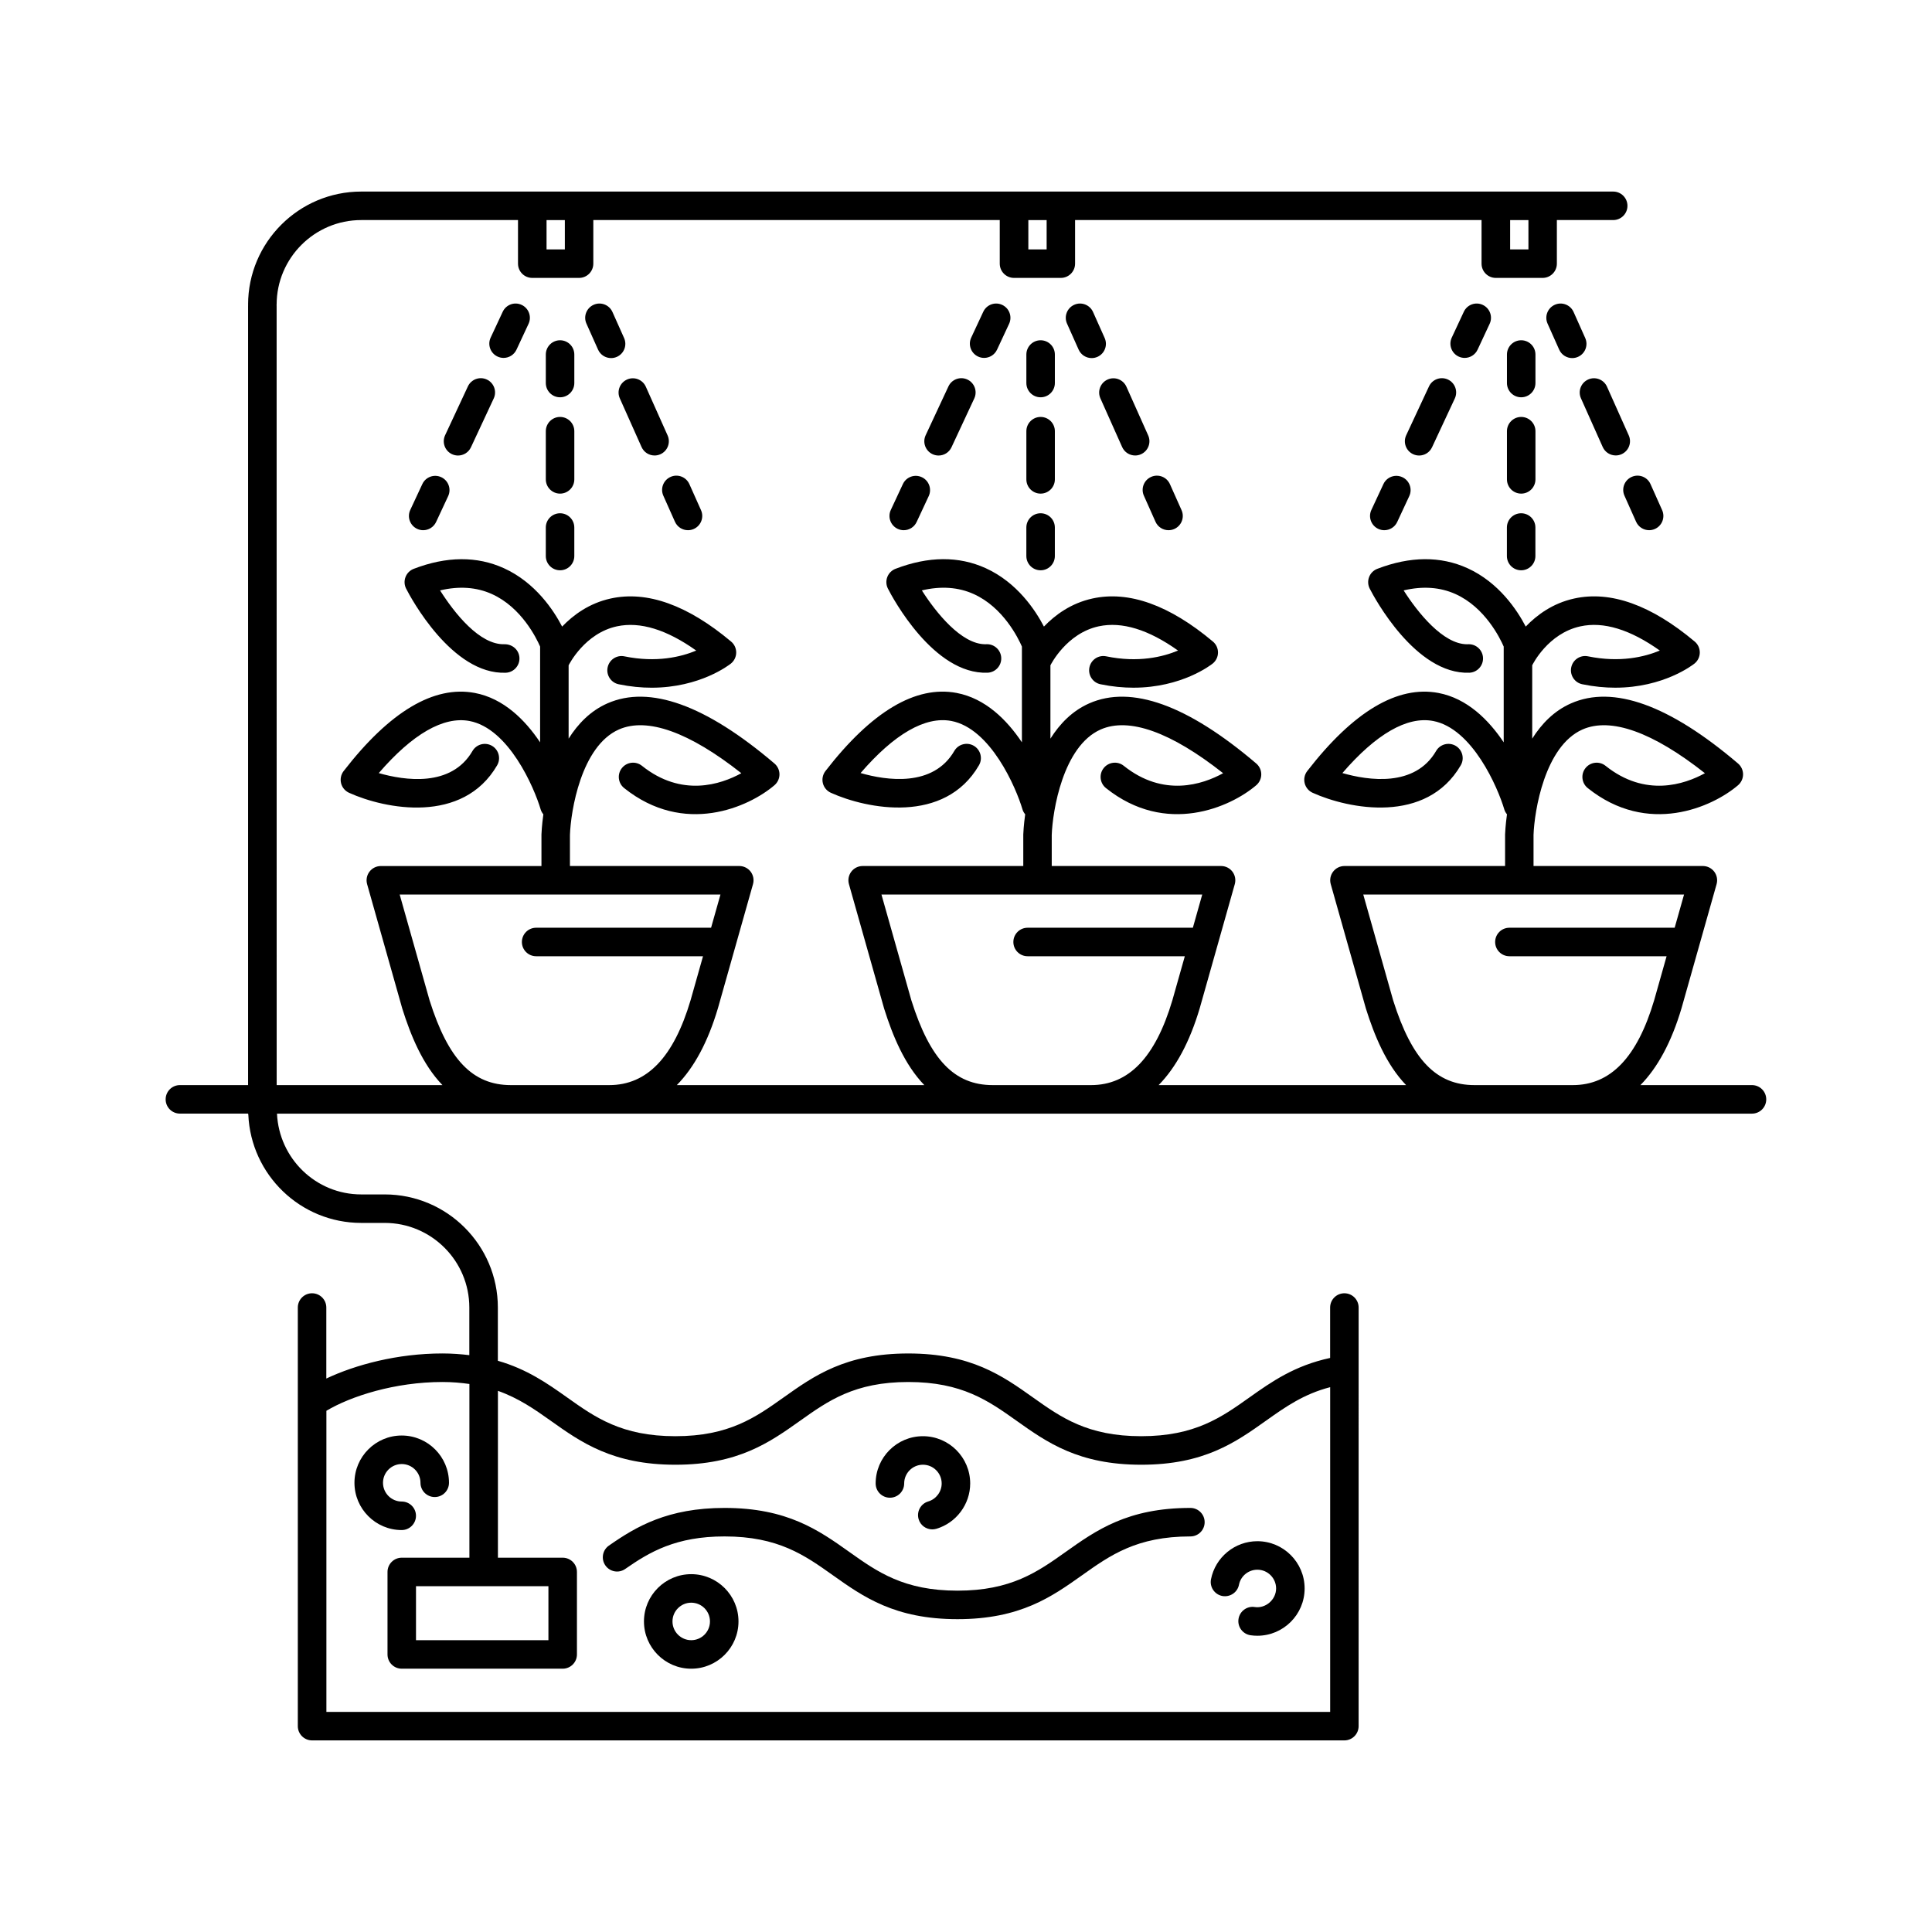
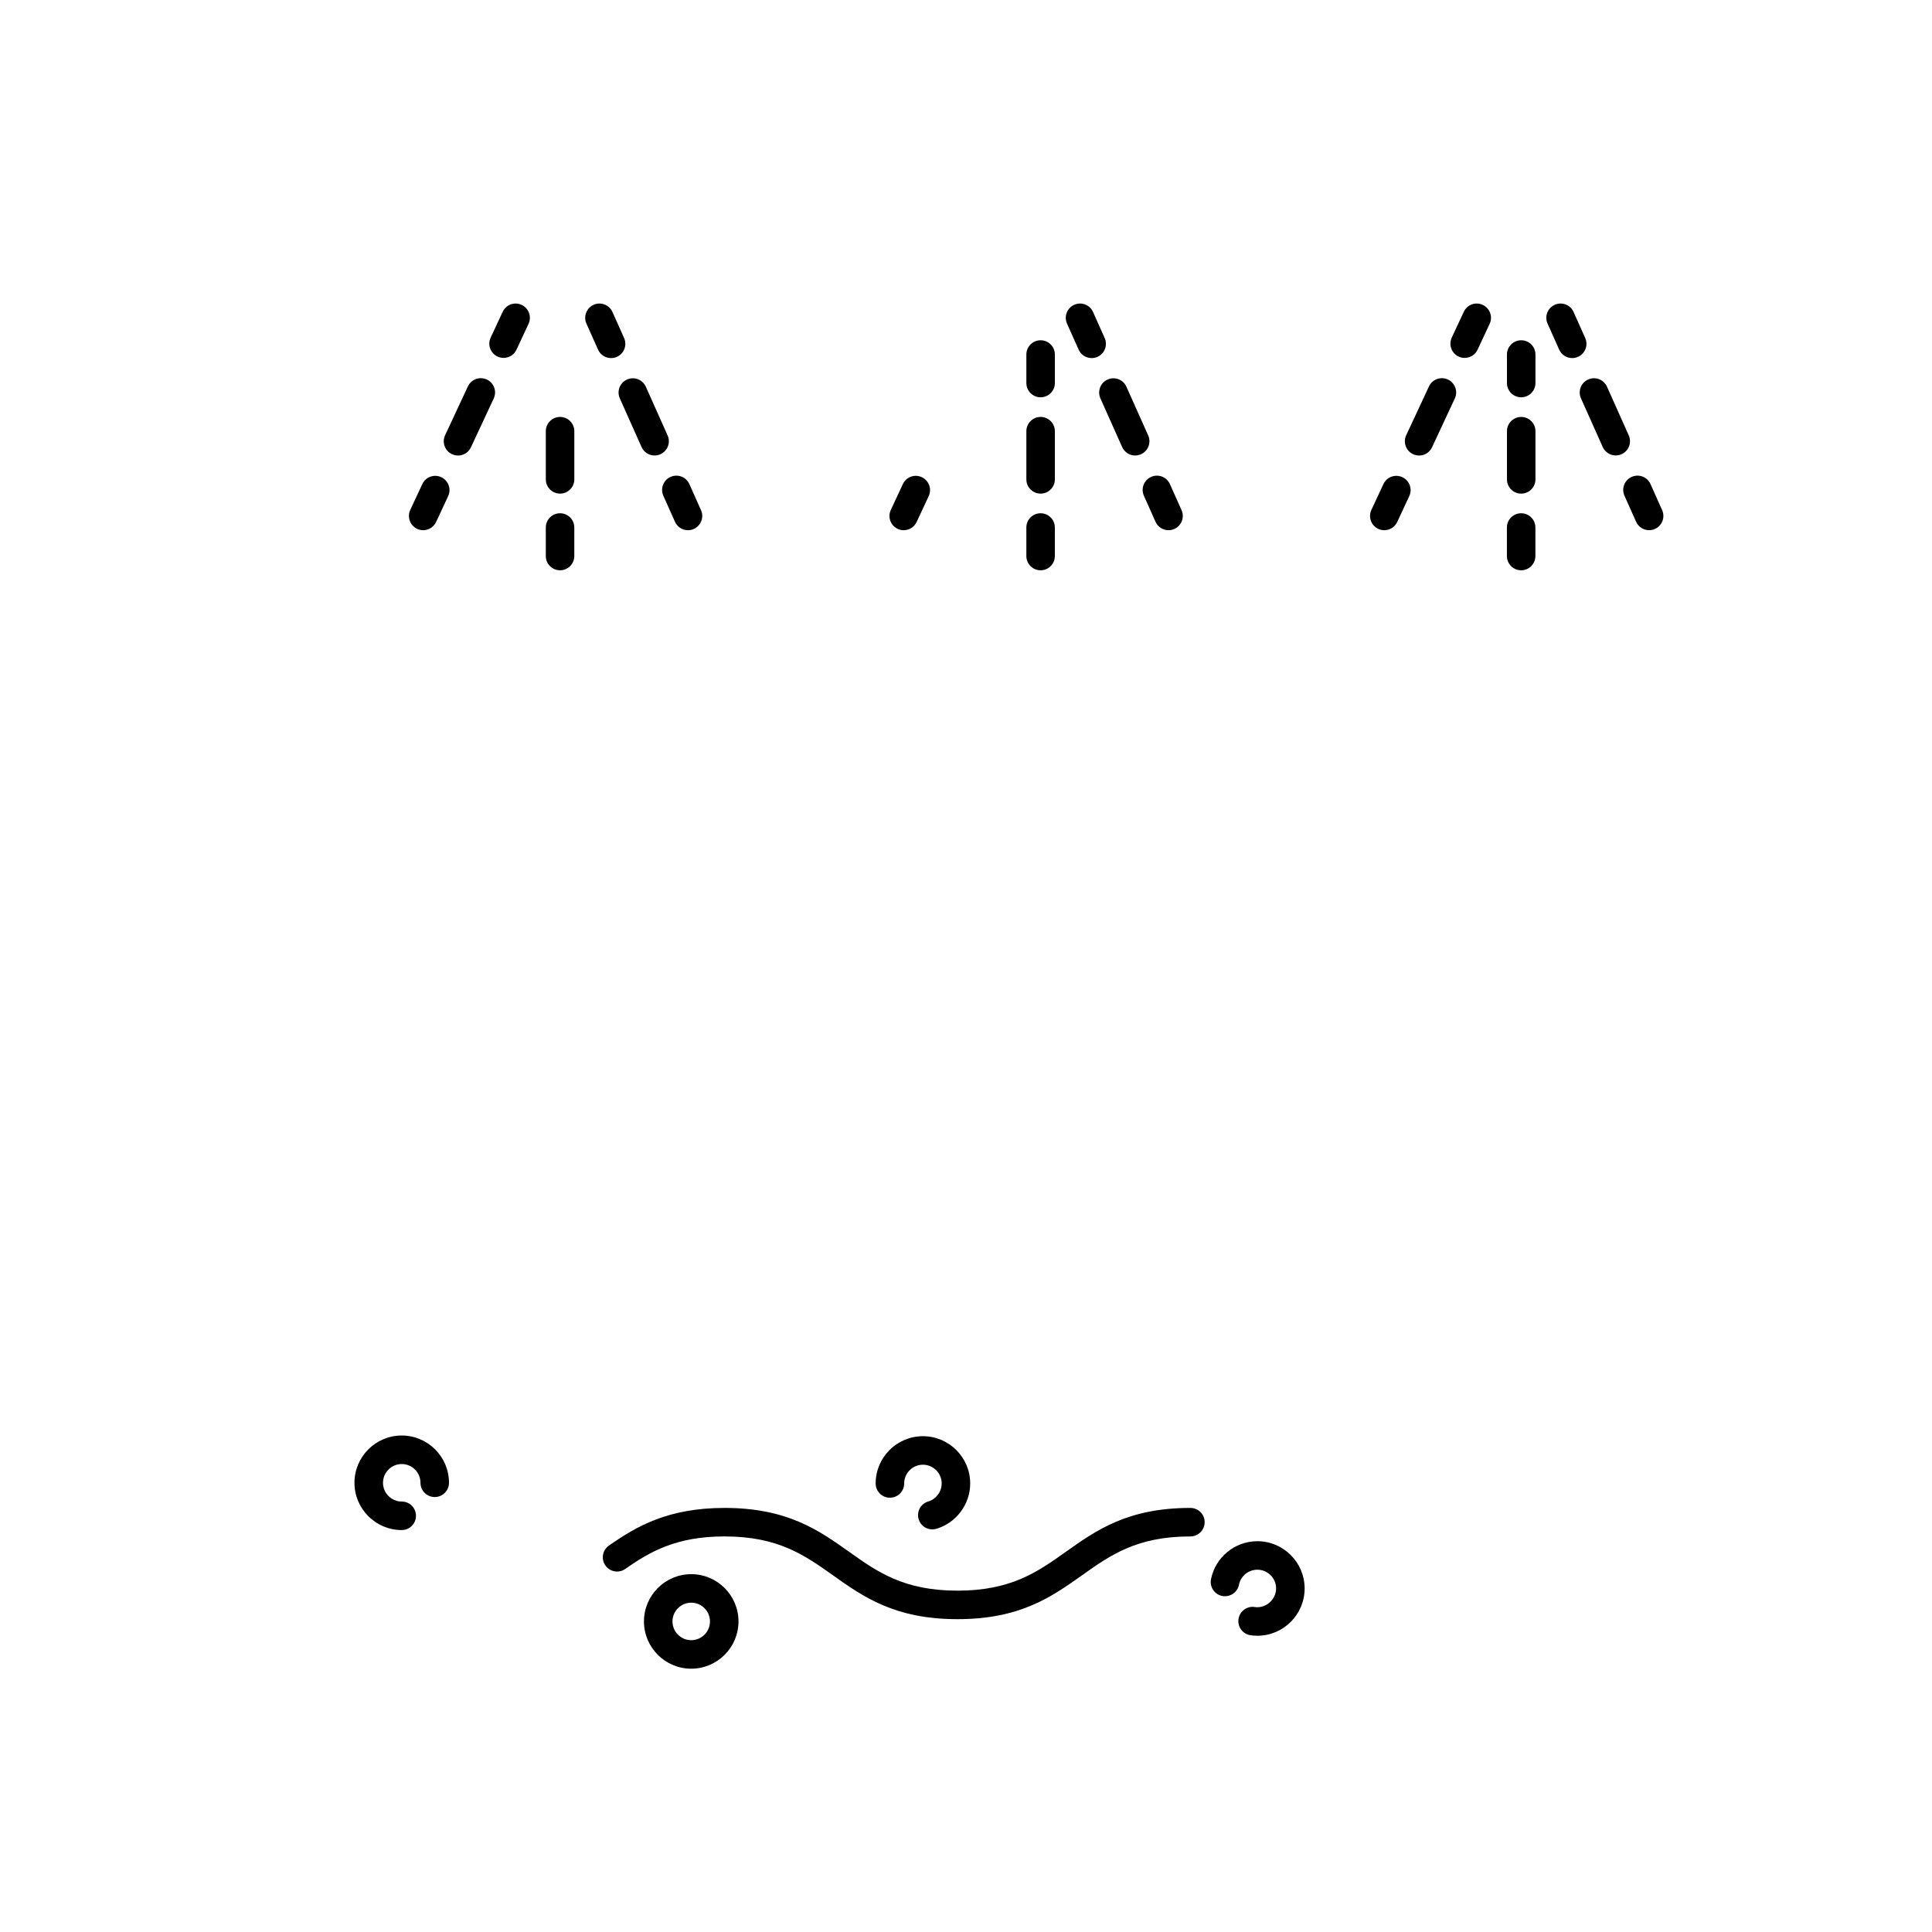
<svg xmlns="http://www.w3.org/2000/svg" fill="#000000" width="800px" height="800px" version="1.1" viewBox="144 144 512 512">
  <g>
    <path d="m309.69 559.79c6.523-4.543 13.449-8.621 26.328-8.621 14.223 0 21.242 4.988 28.672 10.266 8.07 5.731 16.414 11.66 33.051 11.66 16.633 0 24.98-5.93 33.051-11.66 7.43-5.277 14.449-10.266 28.676-10.266 2.086 0 3.777-1.691 3.777-3.777 0-2.086-1.691-3.777-3.777-3.777-16.637 0-24.98 5.93-33.051 11.66-7.43 5.277-14.449 10.266-28.672 10.266-14.227 0-21.246-4.988-28.676-10.266-8.07-5.731-16.414-11.66-33.051-11.66-15.059 0-23.398 4.93-30.648 9.98-1.711 1.191-2.133 3.547-0.941 5.258 1.195 1.715 3.551 2.137 5.262 0.938z" />
    <path d="m277.45 238.85c1.422 0 2.785-0.809 3.426-2.184l3.195-6.848c0.883-1.891 0.062-4.137-1.828-5.019-1.898-0.891-4.137-0.066-5.019 1.828l-3.195 6.848c-0.883 1.891-0.062 4.137 1.828 5.019 0.516 0.242 1.059 0.355 1.594 0.355z" />
    <path d="m265.38 264.72c1.422 0 2.785-0.809 3.426-2.184l6.035-12.938c0.883-1.891 0.062-4.137-1.828-5.019-1.895-0.883-4.141-0.066-5.019 1.828l-6.035 12.938c-0.883 1.891-0.062 4.137 1.828 5.019 0.516 0.242 1.059 0.355 1.594 0.355z" />
    <path d="m260.94 270.46c-1.898-0.883-4.137-0.066-5.019 1.828l-3.195 6.848c-0.883 1.891-0.062 4.137 1.828 5.019 0.516 0.242 1.059 0.355 1.594 0.355 1.422 0 2.785-0.809 3.426-2.184l3.195-6.848c0.883-1.887 0.062-4.137-1.828-5.019z" />
    <path d="m309.39 233.58-3.082-6.898c-0.852-1.91-3.086-2.766-4.988-1.91-1.906 0.852-2.762 3.086-1.91 4.988l3.082 6.898c0.629 1.406 2.004 2.238 3.453 2.238 0.516 0 1.039-0.105 1.539-0.328 1.906-0.852 2.758-3.086 1.906-4.988z" />
    <path d="m314.02 262.47c0.629 1.406 2.004 2.238 3.453 2.238 0.516 0 1.039-0.105 1.539-0.328 1.906-0.852 2.762-3.086 1.91-4.988l-5.766-12.902c-0.852-1.91-3.086-2.766-4.988-1.91-1.906 0.852-2.762 3.086-1.91 4.988z" />
    <path d="m322.87 282.27c0.629 1.406 2.004 2.238 3.453 2.238 0.516 0 1.039-0.105 1.539-0.328 1.906-0.852 2.762-3.086 1.91-4.988l-3.082-6.898c-0.852-1.91-3.086-2.766-4.988-1.91-1.906 0.852-2.762 3.086-1.91 4.988z" />
-     <path d="m296.2 237.95c0-2.086-1.691-3.777-3.777-3.777-2.086 0-3.777 1.691-3.777 3.777v7.559c0 2.086 1.691 3.777 3.777 3.777 2.086 0 3.777-1.691 3.777-3.777z" />
    <path d="m296.2 258.27c0-2.086-1.691-3.777-3.777-3.777-2.086 0-3.777 1.691-3.777 3.777v12.766c0 2.086 1.691 3.777 3.777 3.777 2.086 0 3.777-1.691 3.777-3.777z" />
    <path d="m292.42 280.02c-2.086 0-3.777 1.691-3.777 3.777v7.559c0 2.086 1.691 3.777 3.777 3.777 2.086 0 3.777-1.691 3.777-3.777v-7.559c0-2.086-1.691-3.777-3.777-3.777z" />
-     <path d="m404.8 238.85c1.422 0 2.785-0.809 3.426-2.184l3.195-6.848c0.883-1.891 0.062-4.137-1.828-5.019-1.895-0.891-4.137-0.066-5.019 1.828l-3.195 6.848c-0.883 1.891-0.062 4.137 1.828 5.019 0.516 0.242 1.062 0.355 1.594 0.355z" />
-     <path d="m392.73 264.72c1.422 0 2.785-0.809 3.426-2.184l6.035-12.938c0.883-1.891 0.062-4.137-1.828-5.019-1.895-0.883-4.141-0.066-5.019 1.828l-6.035 12.938c-0.883 1.891-0.062 4.137 1.828 5.019 0.516 0.242 1.059 0.355 1.594 0.355z" />
    <path d="m388.29 270.46c-1.898-0.883-4.141-0.066-5.019 1.828l-3.195 6.848c-0.883 1.891-0.062 4.137 1.828 5.019 0.516 0.242 1.059 0.355 1.594 0.355 1.422 0 2.785-0.809 3.426-2.184l3.195-6.848c0.883-1.887 0.062-4.137-1.828-5.019z" />
    <path d="m436.75 233.58-3.082-6.898c-0.852-1.91-3.086-2.766-4.988-1.91-1.906 0.852-2.762 3.086-1.91 4.988l3.082 6.898c0.629 1.406 2.004 2.238 3.453 2.238 0.516 0 1.039-0.105 1.539-0.328 1.902-0.852 2.758-3.086 1.906-4.988z" />
    <path d="m441.38 262.47c0.629 1.406 2.004 2.238 3.453 2.238 0.516 0 1.039-0.105 1.539-0.328 1.906-0.852 2.762-3.086 1.91-4.988l-5.766-12.902c-0.852-1.91-3.086-2.766-4.988-1.91-1.906 0.852-2.762 3.086-1.91 4.988z" />
    <path d="m450.22 282.27c0.629 1.406 2.004 2.238 3.453 2.238 0.516 0 1.039-0.105 1.539-0.328 1.906-0.852 2.762-3.086 1.91-4.988l-3.082-6.898c-0.848-1.91-3.086-2.766-4.988-1.91-1.906 0.852-2.762 3.086-1.91 4.988z" />
    <path d="m423.55 237.95c0-2.086-1.691-3.777-3.777-3.777-2.086 0-3.777 1.691-3.777 3.777v7.559c0 2.086 1.691 3.777 3.777 3.777 2.086 0 3.777-1.691 3.777-3.777z" />
    <path d="m423.55 258.27c0-2.086-1.691-3.777-3.777-3.777-2.086 0-3.777 1.691-3.777 3.777v12.766c0 2.086 1.691 3.777 3.777 3.777 2.086 0 3.777-1.691 3.777-3.777z" />
    <path d="m419.77 280.02c-2.086 0-3.777 1.691-3.777 3.777v7.559c0 2.086 1.691 3.777 3.777 3.777 2.086 0 3.777-1.691 3.777-3.777v-7.559c0-2.086-1.691-3.777-3.777-3.777z" />
    <path d="m532.15 238.85c1.422 0 2.785-0.809 3.426-2.184l3.195-6.848c0.883-1.891 0.062-4.137-1.828-5.019-1.895-0.891-4.141-0.066-5.019 1.828l-3.195 6.848c-0.883 1.891-0.062 4.137 1.828 5.019 0.516 0.242 1.059 0.355 1.594 0.355z" />
    <path d="m520.08 264.72c1.422 0 2.785-0.809 3.426-2.184l6.035-12.938c0.883-1.891 0.062-4.137-1.828-5.019-1.895-0.883-4.141-0.066-5.019 1.828l-6.035 12.938c-0.883 1.891-0.062 4.137 1.828 5.019 0.52 0.242 1.062 0.355 1.594 0.355z" />
    <path d="m515.64 270.46c-1.898-0.883-4.144-0.066-5.019 1.828l-3.191 6.848c-0.883 1.891-0.062 4.141 1.828 5.019 0.516 0.242 1.059 0.355 1.594 0.355 1.422 0 2.789-0.809 3.426-2.184l3.191-6.848c0.883-1.891 0.066-4.141-1.828-5.019z" />
    <path d="m564.1 233.58-3.082-6.898c-0.848-1.91-3.086-2.766-4.988-1.91-1.906 0.852-2.762 3.086-1.91 4.988l3.082 6.898c0.629 1.406 2.004 2.238 3.453 2.238 0.516 0 1.039-0.105 1.539-0.328 1.906-0.852 2.758-3.086 1.906-4.988z" />
    <path d="m564.88 244.57c-1.906 0.852-2.762 3.086-1.91 4.988l5.766 12.902c0.629 1.406 2.004 2.238 3.453 2.238 0.516 0 1.039-0.105 1.539-0.328 1.906-0.852 2.762-3.086 1.91-4.988l-5.766-12.902c-0.855-1.91-3.09-2.766-4.992-1.91z" />
    <path d="m574.5 275.37 3.082 6.898c0.629 1.406 2.004 2.238 3.453 2.238 0.516 0 1.039-0.105 1.539-0.328 1.906-0.852 2.762-3.086 1.91-4.988l-3.082-6.898c-0.848-1.91-3.082-2.766-4.988-1.91-1.91 0.848-2.766 3.082-1.914 4.988z" />
    <path d="m550.91 237.95c0-2.086-1.691-3.777-3.777-3.777-2.086 0-3.777 1.691-3.777 3.777v7.559c0 2.086 1.691 3.777 3.777 3.777 2.086 0 3.777-1.691 3.777-3.777z" />
    <path d="m550.91 258.27c0-2.086-1.691-3.777-3.777-3.777-2.086 0-3.777 1.691-3.777 3.777v12.766c0 2.086 1.691 3.777 3.777 3.777 2.086 0 3.777-1.691 3.777-3.777z" />
    <path d="m547.12 280.02c-2.086 0-3.777 1.691-3.777 3.777v7.559c0 2.086 1.691 3.777 3.777 3.777s3.777-1.691 3.777-3.777v-7.559c0.004-2.086-1.691-3.777-3.777-3.777z" />
    <path d="m254.24 545.7c0-2.086-1.691-3.777-3.777-3.777-2.738 0-4.965-2.231-4.965-4.969 0-2.742 2.231-4.969 4.965-4.969 2.742 0 4.969 2.231 4.969 4.969 0 2.086 1.691 3.777 3.777 3.777 2.086 0 3.777-1.691 3.777-3.777 0-6.906-5.617-12.527-12.527-12.527-6.906 0-12.523 5.617-12.523 12.527 0 6.906 5.617 12.527 12.523 12.527 2.086 0 3.781-1.695 3.781-3.781z" />
    <path d="m327.18 561.17c-6.906 0-12.523 5.617-12.523 12.527 0 6.906 5.617 12.527 12.523 12.527s12.527-5.617 12.527-12.527c0-6.906-5.617-12.527-12.527-12.527zm0 17.496c-2.738 0-4.965-2.231-4.965-4.969 0-2.742 2.231-4.969 4.965-4.969 2.742 0 4.969 2.231 4.969 4.969 0 2.742-2.227 4.969-4.969 4.969z" />
    <path d="m467.9 566.95c2.031 0.387 4.031-0.922 4.441-2.973 0.457-2.312 2.508-3.988 4.871-3.988 2.742 0 4.969 2.231 4.969 4.969 0.004 2.981-2.801 5.363-5.668 4.922-2.051-0.324-3.988 1.113-4.297 3.18-0.309 2.062 1.113 3.984 3.18 4.297 0.594 0.09 1.199 0.133 1.816 0.133 6.906 0 12.527-5.617 12.527-12.527 0-6.906-5.617-12.527-12.527-12.527-5.957 0-11.125 4.234-12.285 10.078-0.406 2.039 0.926 4.027 2.973 4.438z" />
    <path d="m379.84 540.91c2.086 0 3.777-1.691 3.777-3.777 0-2.742 2.231-4.969 4.969-4.969 2.742 0 4.969 2.231 4.969 4.969 0 2.188-1.461 4.144-3.555 4.766-2.004 0.59-3.144 2.695-2.555 4.695 0.484 1.645 1.988 2.707 3.621 2.707 0.355 0 0.715-0.051 1.074-0.156 5.281-1.559 8.973-6.5 8.973-12.012 0-6.906-5.617-12.527-12.527-12.527-6.906 0-12.527 5.617-12.527 12.527 0 2.086 1.695 3.777 3.781 3.777z" />
-     <path d="m608.31 431.57h-29.586c4.582-4.66 8.238-11.426 10.898-20.383l9.293-32.875c0.32-1.141 0.09-2.363-0.621-3.309-0.715-0.941-1.832-1.5-3.012-1.5h-44.879v-8.23c0.211-6.273 2.945-23.52 12.973-27.953 7.504-3.301 18.656 0.695 32.449 11.59-5.434 2.981-15.805 6.461-26.336-1.961-1.625-1.305-4.008-1.039-5.309 0.59-1.305 1.629-1.039 4.008 0.59 5.309 15.914 12.734 33.016 5.074 39.836-0.758 0.84-0.723 1.324-1.77 1.324-2.875 0-1.105-0.488-2.156-1.328-2.875-18.203-15.508-33.094-20.867-44.277-15.934-4.488 1.98-7.793 5.41-10.273 9.34v-19.43c0.086-0.18 4.137-8.441 12.762-10.324 6.109-1.344 13.191 0.82 21.059 6.414-3.996 1.668-10.523 3.273-19.02 1.531-2.051-0.43-4.043 0.895-4.461 2.938-0.422 2.043 0.895 4.043 2.938 4.461 3.121 0.645 6.035 0.91 8.727 0.91 12.848 0 20.602-6.078 20.992-6.387 0.883-0.707 1.402-1.773 1.414-2.906 0.012-1.133-0.48-2.211-1.352-2.938-11.523-9.676-22.27-13.523-31.91-11.406-5.738 1.254-9.938 4.398-12.867 7.441-2.223-4.277-7.062-11.668-15.434-15.473-7.137-3.238-15.18-3.184-23.902 0.168-1 0.383-1.785 1.172-2.168 2.168s-0.328 2.109 0.152 3.062c1.188 2.348 12.172 22.836 26.41 22.305 2.086-0.086 3.707-1.844 3.625-3.93-0.082-2.035-1.758-3.625-3.773-3.625-0.152 0-0.297 0.012-0.445 0.012-6.359 0-13.09-8.41-16.816-14.273 5.047-1.191 9.656-0.875 13.742 0.969 7.832 3.531 11.816 11.711 12.773 13.918v25.375c-3.984-5.945-9.668-11.641-17.305-13.086-10.84-2.039-22.539 4.91-34.762 20.699-0.707 0.914-0.957 2.102-0.676 3.227 0.277 1.121 1.055 2.055 2.109 2.531 9.598 4.336 30.152 8.387 39.254-7.293 1.047-1.805 0.434-4.117-1.371-5.164-1.805-1.043-4.117-0.434-5.164 1.371-5.621 9.691-17.996 7.82-24.836 5.859 8.914-10.344 17.145-15.098 24.031-13.809 10.402 1.961 17.152 17.594 18.879 23.453 0.145 0.488 0.402 0.91 0.707 1.285-0.406 2.965-0.496 5.023-0.504 5.348v8.355h-42.566c-1.184 0-2.301 0.555-3.012 1.5-0.715 0.945-0.945 2.168-0.621 3.309l9.32 32.98c2.242 7.113 5.367 14.785 10.648 20.273l-65.586 0.004c4.582-4.66 8.238-11.426 10.898-20.383l9.289-32.875c0.32-1.141 0.09-2.363-0.621-3.309-0.715-0.945-1.832-1.5-3.012-1.5h-44.875v-8.23c0.211-6.273 2.945-23.523 12.973-27.953 7.504-3.301 18.652 0.695 32.449 11.59-5.43 2.981-15.805 6.461-26.336-1.961-1.625-1.305-4.004-1.039-5.309 0.59s-1.039 4.008 0.59 5.309c15.914 12.734 33.02 5.074 39.836-0.758 0.84-0.723 1.324-1.77 1.324-2.875 0-1.105-0.488-2.156-1.328-2.875-18.199-15.508-33.102-20.867-44.277-15.934-4.488 1.984-7.793 5.41-10.273 9.344v-19.426c0.113-0.23 4.285-8.516 12.828-10.348 6.125-1.305 13.152 0.855 20.992 6.43-3.996 1.672-10.516 3.289-19.023 1.531-2.062-0.43-4.043 0.895-4.461 2.938-0.422 2.043 0.895 4.043 2.938 4.461 3.121 0.645 6.035 0.91 8.73 0.91 12.848 0 20.602-6.078 20.992-6.387 0.883-0.707 1.402-1.773 1.414-2.906 0.012-1.133-0.48-2.211-1.352-2.938-11.531-9.676-22.285-13.52-31.91-11.406-5.738 1.254-9.938 4.398-12.867 7.441-2.223-4.277-7.062-11.668-15.434-15.477-7.137-3.238-15.18-3.184-23.902 0.168-1 0.383-1.785 1.172-2.168 2.168-0.383 0.996-0.328 2.109 0.152 3.062 1.184 2.348 12.125 22.852 26.414 22.305 2.086-0.086 3.707-1.844 3.625-3.93-0.082-2.035-1.758-3.625-3.773-3.625-0.148 0-0.301 0.012-0.445 0.012-6.359 0-13.094-8.41-16.82-14.273 5.055-1.191 9.656-0.875 13.742 0.969 7.832 3.531 11.816 11.711 12.773 13.918v25.375c-3.984-5.945-9.668-11.641-17.305-13.086-10.844-2.039-22.539 4.91-34.762 20.699-0.707 0.914-0.957 2.102-0.68 3.227 0.281 1.121 1.059 2.055 2.113 2.531 9.598 4.336 30.152 8.387 39.254-7.293 1.047-1.805 0.434-4.117-1.371-5.164-1.801-1.047-4.121-0.434-5.164 1.371-5.625 9.688-18.004 7.82-24.84 5.859 8.914-10.344 17.137-15.098 24.031-13.809 10.402 1.961 17.152 17.594 18.879 23.453 0.145 0.492 0.402 0.91 0.711 1.289-0.406 2.961-0.496 5.023-0.504 5.348v8.355h-42.566c-1.184 0-2.301 0.555-3.012 1.5-0.715 0.945-0.945 2.168-0.621 3.309l9.324 32.98c2.242 7.113 5.367 14.785 10.648 20.273l-65.59 0.004c4.582-4.66 8.238-11.426 10.898-20.383l9.293-32.875c0.32-1.141 0.09-2.363-0.621-3.309-0.715-0.941-1.832-1.5-3.012-1.5h-44.879v-8.23c0.211-6.273 2.945-23.52 12.973-27.953 7.5-3.301 18.656 0.695 32.449 11.59-5.434 2.981-15.805 6.461-26.336-1.961-1.625-1.305-4.004-1.039-5.309 0.59-1.305 1.629-1.039 4.008 0.59 5.309 15.91 12.734 33.016 5.074 39.836-0.758 0.84-0.723 1.324-1.77 1.324-2.875 0-1.105-0.488-2.156-1.328-2.875-18.199-15.508-33.098-20.867-44.277-15.934-4.488 1.98-7.793 5.41-10.273 9.34v-19.426c0.125-0.254 4.293-8.516 12.828-10.34 6.129-1.305 13.152 0.859 20.992 6.43-3.996 1.668-10.527 3.273-19.023 1.531-2.055-0.43-4.043 0.895-4.461 2.938-0.422 2.043 0.895 4.043 2.938 4.461 3.121 0.645 6.035 0.91 8.73 0.91 12.848 0 20.602-6.078 20.992-6.387 0.883-0.707 1.402-1.773 1.414-2.906 0.012-1.133-0.48-2.211-1.352-2.938-11.531-9.676-22.27-13.523-31.914-11.406-5.734 1.254-9.938 4.398-12.863 7.441-2.223-4.277-7.062-11.668-15.434-15.473-7.133-3.238-15.18-3.184-23.902 0.168-1 0.383-1.785 1.172-2.168 2.168-0.383 0.996-0.328 2.109 0.152 3.062 1.188 2.348 12.172 22.852 26.414 22.305 2.086-0.086 3.707-1.844 3.625-3.93-0.086-2.086-1.832-3.641-3.93-3.625-6.641 0.234-13.328-8.312-17.109-14.266 5.051-1.191 9.656-0.875 13.742 0.969 7.832 3.531 11.816 11.711 12.773 13.918v25.375c-3.984-5.945-9.668-11.641-17.305-13.086-10.828-2.039-22.543 4.91-34.762 20.699-0.707 0.914-0.957 2.102-0.68 3.227 0.281 1.121 1.059 2.055 2.113 2.531 9.586 4.34 30.141 8.391 39.246-7.285 1.047-1.805 0.434-4.117-1.371-5.164-1.805-1.043-4.117-0.434-5.164 1.371-5.621 9.691-17.992 7.82-24.836 5.859 8.914-10.344 17.148-15.098 24.031-13.809 10.402 1.961 17.152 17.594 18.879 23.453 0.145 0.488 0.402 0.91 0.707 1.285-0.406 2.965-0.496 5.023-0.504 5.348v8.355h-42.566c-1.184 0-2.301 0.555-3.012 1.5-0.715 0.945-0.945 2.168-0.621 3.309l9.32 32.98c2.242 7.113 5.367 14.785 10.648 20.273h-43.938l-0.012-206.58c0-0.043-0.023-0.082-0.023-0.125 0-0.043 0.023-0.082 0.023-0.125 0-12.363 10.059-22.422 22.422-22.422h41.543v11.551c0 2.086 1.691 3.777 3.777 3.777h12.406c2.086 0 3.777-1.691 3.777-3.777v-11.551h107.71v11.551c0 2.086 1.691 3.777 3.777 3.777h12.406c2.086 0 3.777-1.691 3.777-3.777v-11.551h107.72v11.551c0 2.086 1.691 3.777 3.777 3.777h12.406c2.086 0 3.777-1.691 3.777-3.777v-11.551h14.93c2.086 0 3.777-1.691 3.777-3.777 0-2.086-1.691-3.777-3.777-3.777h-331.79c-16.531 0-29.98 13.449-29.98 29.977 0 0.043 0.023 0.082 0.023 0.125 0 0.043-0.023 0.082-0.023 0.125v206.57h-18.07c-2.086 0-3.777 1.691-3.777 3.777s1.691 3.777 3.777 3.777h18.074c0 0.105 0.051 0.195 0.059 0.297 0.691 15.922 13.824 28.672 29.914 28.672h6.231c12.363 0 22.422 10.059 22.422 22.422v12.621c-2.215-0.262-4.543-0.449-7.125-0.449-11.941 0-23.035 2.996-30.773 6.644v-18.816c0-2.086-1.691-3.777-3.777-3.777-2.086 0-3.777 1.691-3.777 3.777v110.94c0 2.086 1.691 3.777 3.777 3.777h273.57c2.086 0 3.777-1.691 3.777-3.777l0.004-110.94c0-2.086-1.691-3.777-3.777-3.777s-3.777 1.691-3.777 3.777v13.363c-9.418 2.023-15.523 6.301-21.395 10.473-7.43 5.277-14.449 10.266-28.672 10.266-14.227 0-21.246-4.988-28.676-10.266-8.07-5.731-16.414-11.66-33.051-11.66-16.637 0-24.98 5.93-33.051 11.66-7.43 5.277-14.449 10.266-28.672 10.266-14.227 0-21.246-4.988-28.676-10.266-5.254-3.731-10.668-7.516-18.367-9.723v-14.109c0-16.527-13.449-29.977-29.98-29.977h-6.231c-12.016 0-21.777-9.523-22.32-21.41h390.89c2.086 0 3.777-1.691 3.777-3.777 0.004-2.09-1.691-3.785-3.777-3.785zm-314.62-221.47h-4.848v-7.773h4.848zm127.68 0h-4.848v-7.773h4.848zm127.68 0h-4.848v-7.773h4.848zm-259.11 310.41c8.07 5.731 16.414 11.66 33.051 11.66 16.633 0 24.98-5.93 33.051-11.66 7.43-5.277 14.449-10.266 28.676-10.266 14.223 0 21.242 4.988 28.672 10.266 8.07 5.731 16.414 11.66 33.051 11.66 16.633 0 24.98-5.93 33.047-11.66 5.106-3.625 9.969-7.066 17.02-8.895v86.062h-266.01v-79.805c6.438-3.844 18.117-7.629 30.773-7.629 2.629 0 4.941 0.219 7.125 0.527v46.035h-17.926c-2.086 0-3.777 1.691-3.777 3.777v21.863c0 2.086 1.691 3.777 3.777 3.777h42.648c2.086 0 3.777-1.691 3.777-3.777v-21.863c0-2.086-1.691-3.777-3.777-3.777h-17.164v-44.219c5.492 1.949 9.691 4.867 13.988 7.922zm-0.602 43.855v14.309h-35.094v-14.309zm-9.934-132.8c-10.145 0-16.602-6.742-21.555-22.441l-7.93-28.066h85.012l-2.488 8.801h-46.359c-2.086 0-3.777 1.691-3.777 3.777 0 2.086 1.691 3.777 3.777 3.777h44.223l-3.297 11.664c-4.496 15.133-11.551 22.488-21.57 22.488zm127.68 0c-10.145 0-16.602-6.742-21.555-22.441l-7.934-28.066h85.012l-2.484 8.801h-43.793c-2.086 0-3.777 1.691-3.777 3.777 0 2.086 1.691 3.777 3.777 3.777h41.66l-3.297 11.664c-4.496 15.133-11.551 22.488-21.57 22.488zm127.68 0c-10.145 0-16.602-6.742-21.555-22.441l-7.93-28.066h85.012l-2.488 8.801h-43.797c-2.086 0-3.777 1.691-3.777 3.777 0 2.086 1.691 3.777 3.777 3.777h41.66l-3.297 11.664c-4.496 15.133-11.551 22.488-21.57 22.488z" />
  </g>
</svg>